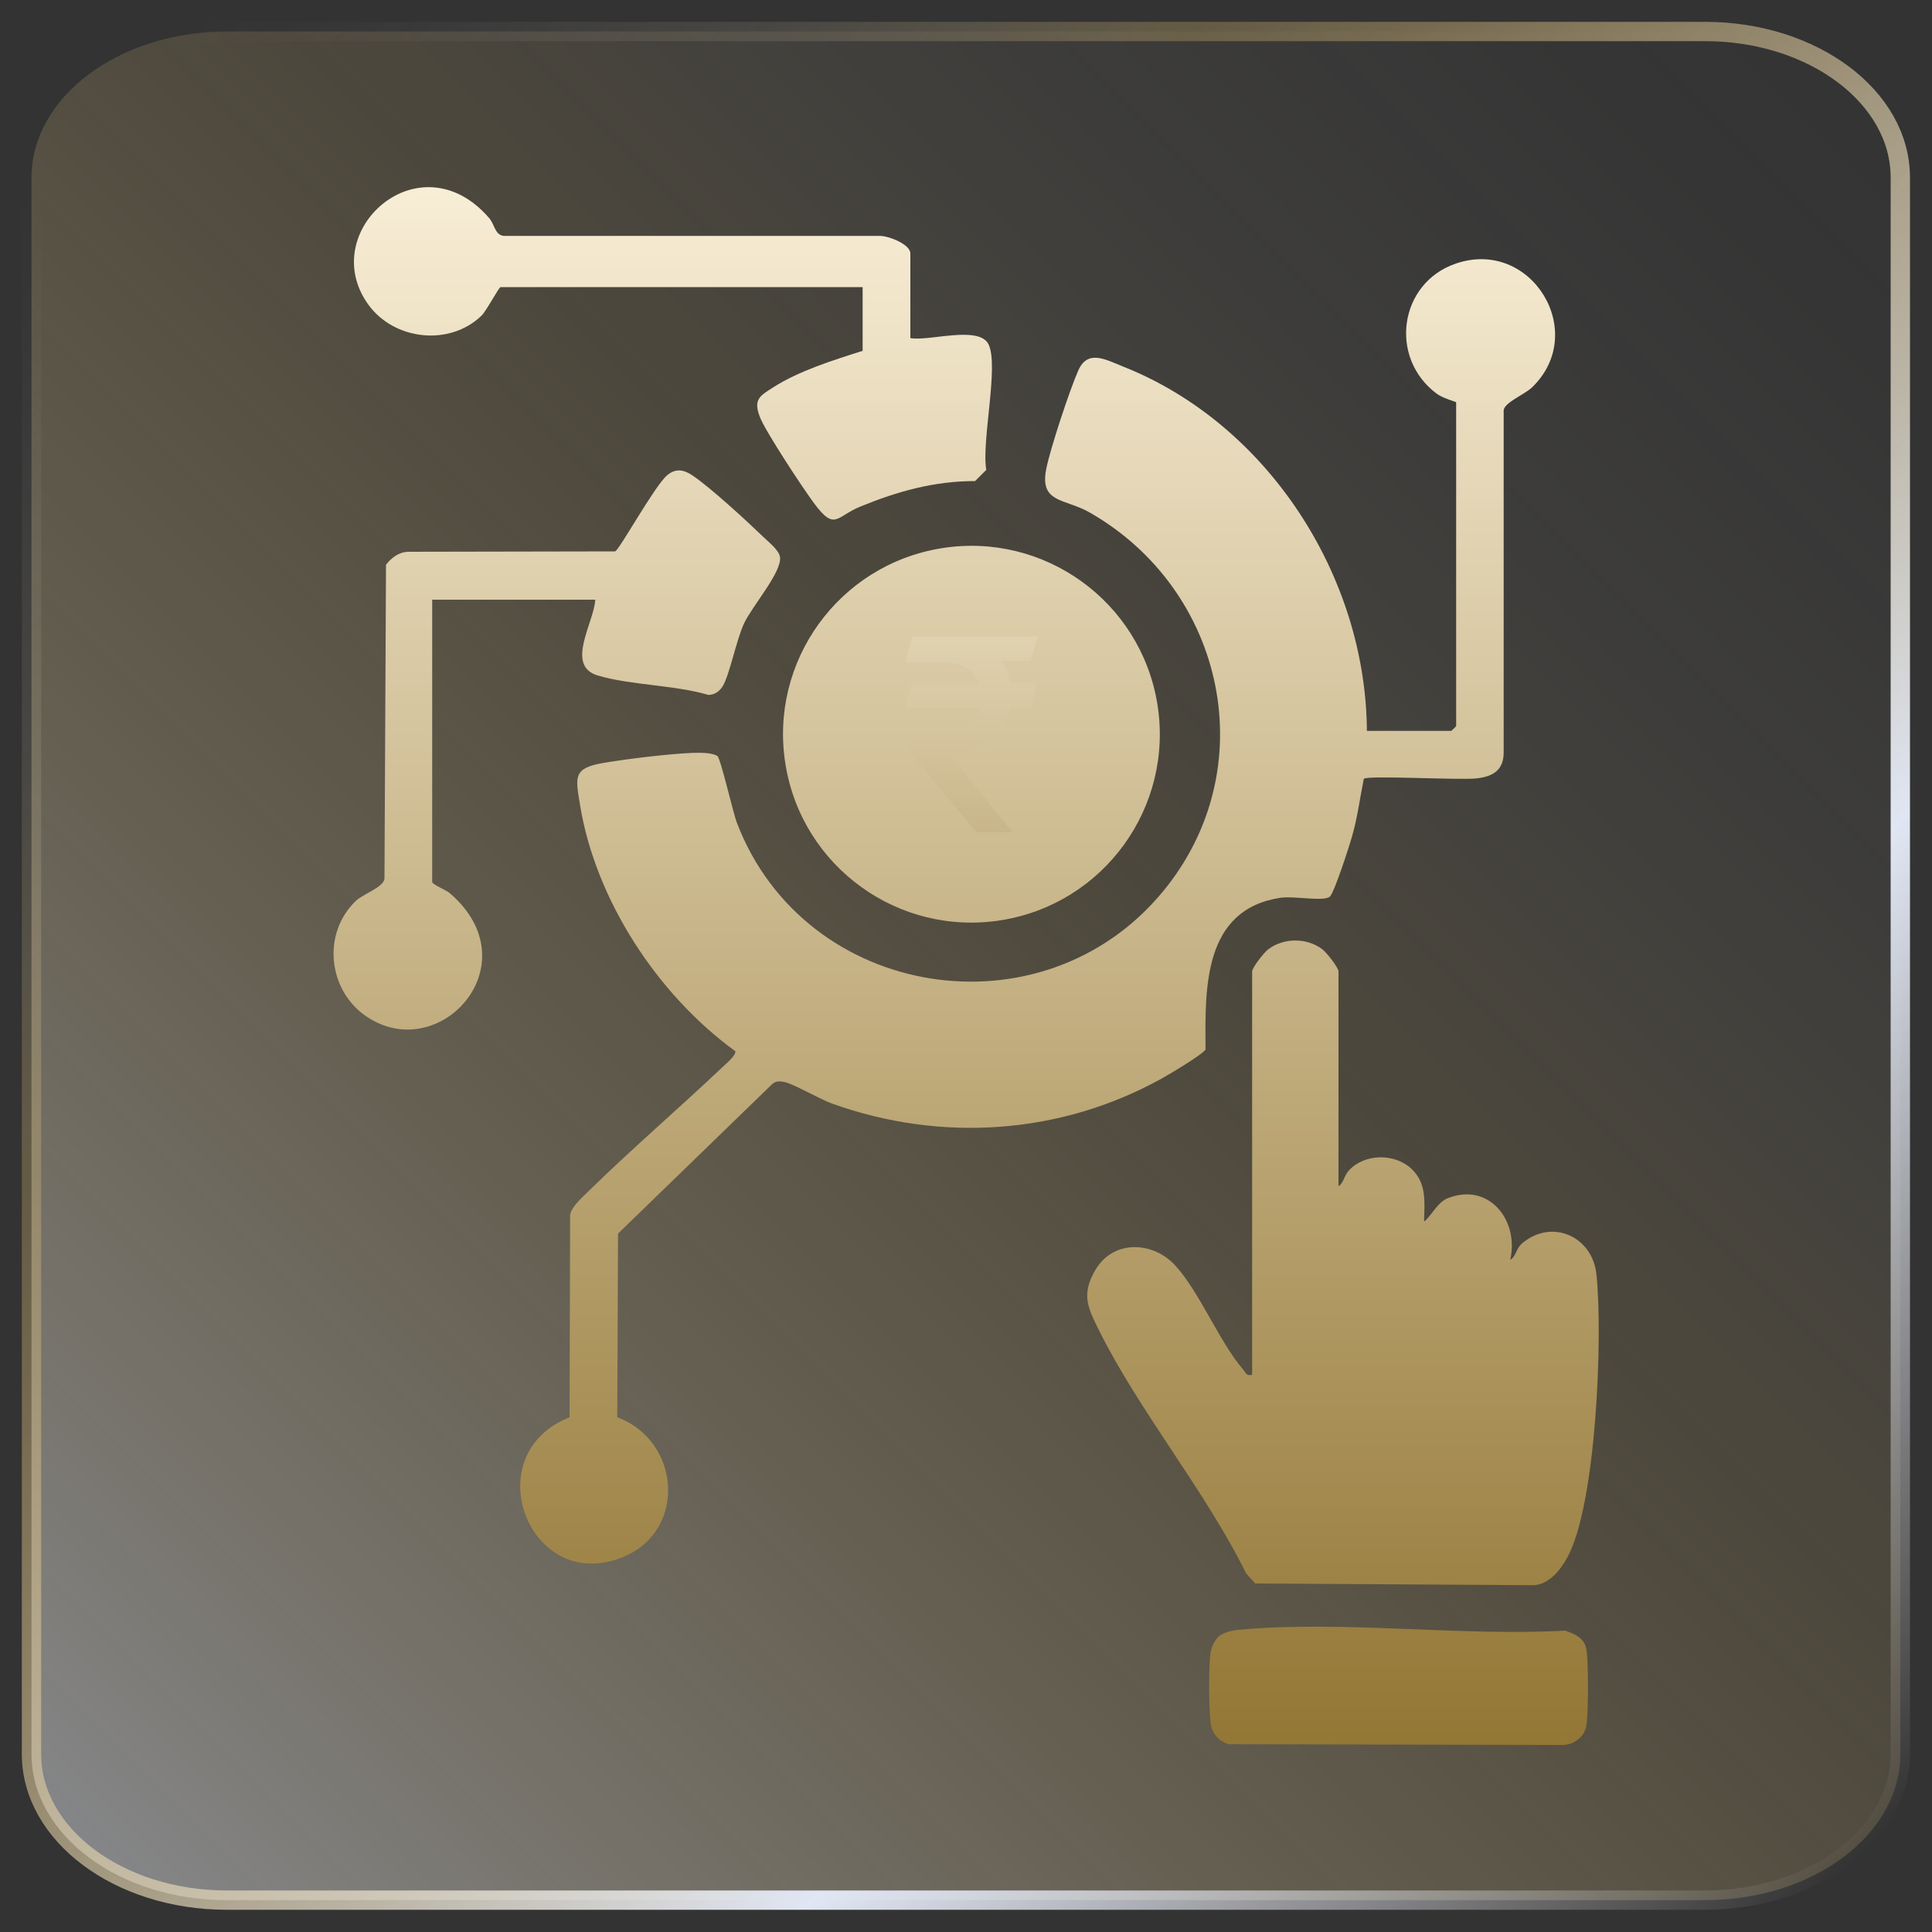
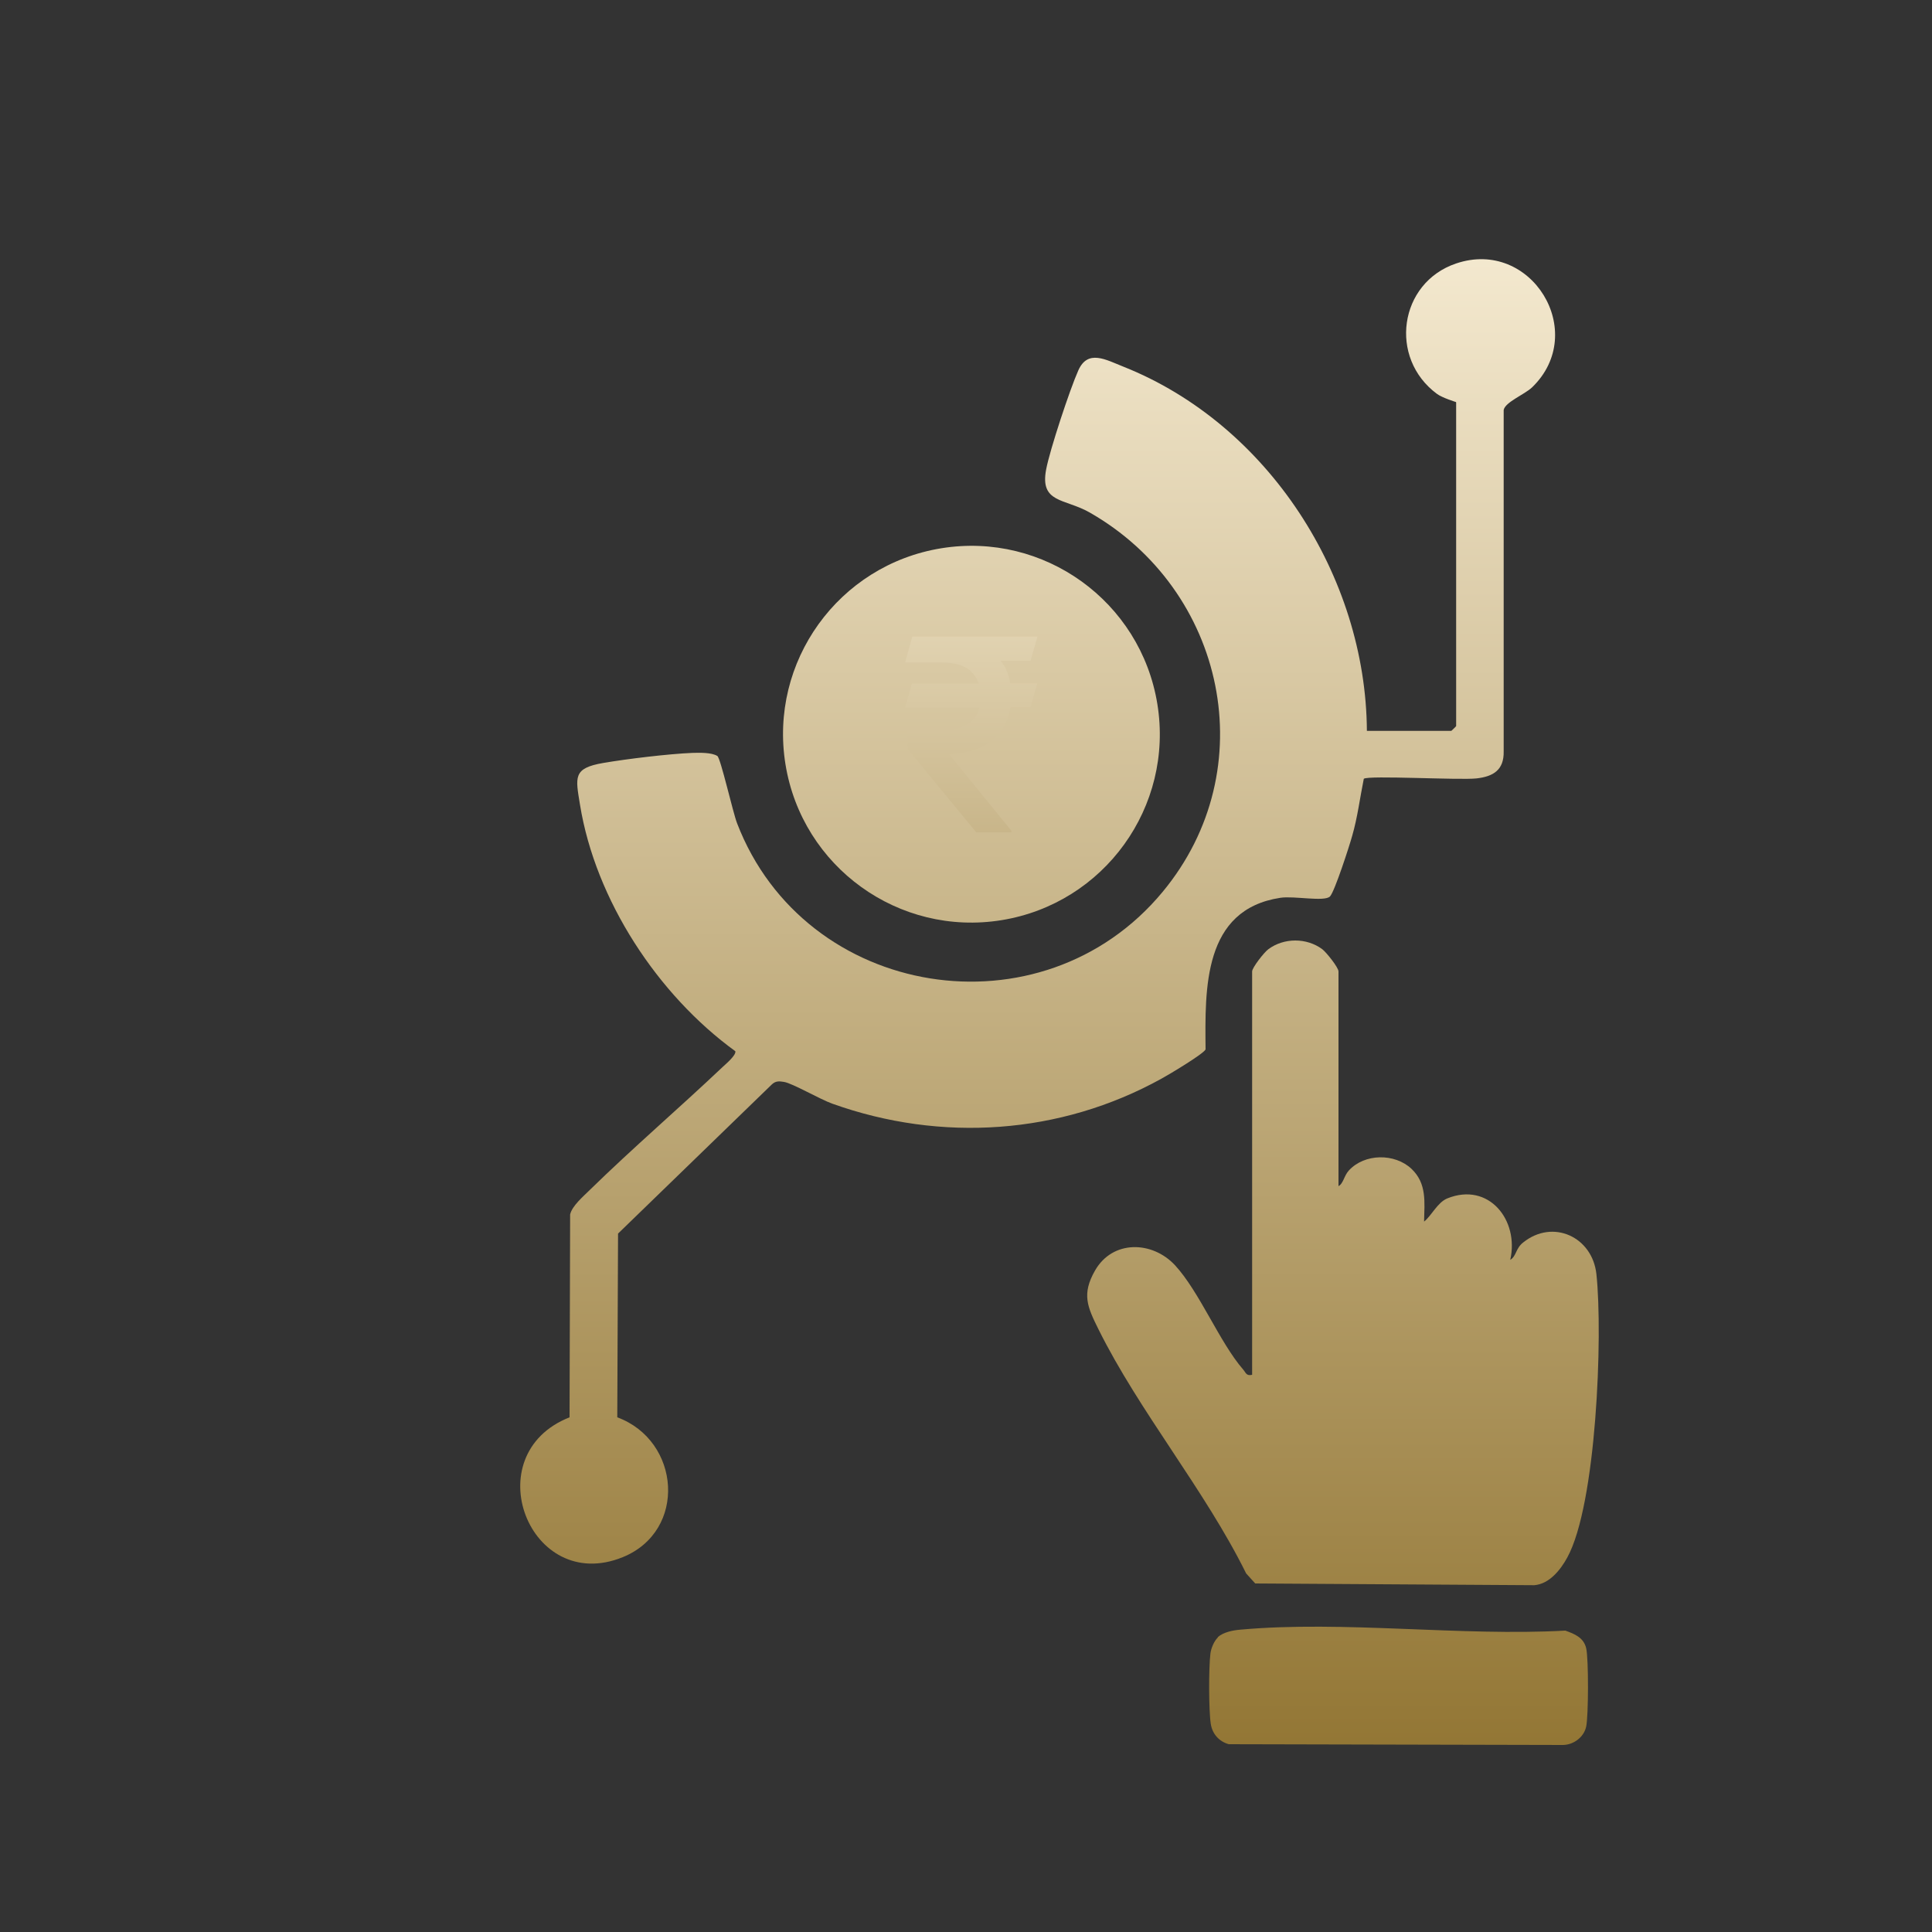
<svg xmlns="http://www.w3.org/2000/svg" xmlns:xlink="http://www.w3.org/1999/xlink" id="Layer_1" data-name="Layer 1" viewBox="0 0 100 100">
  <rect x="0" y="0" width="100" height="100" fill="#333333" stroke="none" />
  <defs>
    <style>
      .cls-1 {
        fill: url(#linear-gradient-2);
      }

      .cls-2 {
        fill: url(#linear-gradient-4);
      }

      .cls-3 {
        fill: url(#linear-gradient-3);
      }

      .cls-4 {
        fill: url(#linear-gradient);
        fill-opacity: .5;
      }

      .cls-5 {
        fill: url(#linear-gradient-5);
      }

      .cls-6 {
        fill: url(#linear-gradient-8);
      }

      .cls-7 {
        fill: url(#linear-gradient-7);
      }

      .cls-8 {
        fill: none;
        stroke: url(#linear-gradient-9);
        stroke-miterlimit: 10;
      }

      .cls-9 {
        fill: url(#linear-gradient-6);
      }
    </style>
    <linearGradient id="linear-gradient" x1="99.21" y1=".79" x2=".15" y2="99.85" gradientUnits="userSpaceOnUse">
      <stop offset=".02" stop-color="#f7f7f9" stop-opacity="0" />
      <stop offset=".11" stop-color="#f7f2ea" stop-opacity=".03" />
      <stop offset=".25" stop-color="#f7e6c1" stop-opacity=".11" />
      <stop offset=".41" stop-color="#f7d380" stop-opacity=".25" />
      <stop offset=".42" stop-color="#f8d27c" stop-opacity=".25" />
      <stop offset=".49" stop-color="#f5d386" stop-opacity=".32" />
      <stop offset=".64" stop-color="#f0d8a1" stop-opacity=".49" />
      <stop offset=".84" stop-color="#e7dfcc" stop-opacity=".76" />
      <stop offset="1" stop-color="#e0e6f3" />
    </linearGradient>
    <linearGradient id="linear-gradient-2" x1="50.28" y1="4.03" x2="50.28" y2="92.72" gradientTransform="translate(6.74 -7.56) rotate(9.22)" gradientUnits="userSpaceOnUse">
      <stop offset="0" stop-color="#fff6e1" />
      <stop offset="1" stop-color="#907330" />
    </linearGradient>
    <linearGradient id="linear-gradient-3" x1="50.28" y1="20.31" x2="50.28" y2="66.5" gradientTransform="matrix(1,0,0,1,0,0)" xlink:href="#linear-gradient-2" />
    <linearGradient id="linear-gradient-4" x1="53.71" y1="4.03" x2="53.71" y2="92.72" gradientTransform="matrix(1,0,0,1,0,0)" xlink:href="#linear-gradient-2" />
    <linearGradient id="linear-gradient-5" x1="69.5" y1="4.03" x2="69.5" y2="92.72" gradientTransform="matrix(1,0,0,1,0,0)" xlink:href="#linear-gradient-2" />
    <linearGradient id="linear-gradient-6" x1="34.84" y1="4.03" x2="34.84" y2="92.72" gradientTransform="matrix(1,0,0,1,0,0)" xlink:href="#linear-gradient-2" />
    <linearGradient id="linear-gradient-7" x1="28.82" y1="4.03" x2="28.82" y2="92.72" gradientTransform="matrix(1,0,0,1,0,0)" xlink:href="#linear-gradient-2" />
    <linearGradient id="linear-gradient-8" x1="72.38" y1="4.03" x2="72.38" y2="92.72" gradientTransform="matrix(1,0,0,1,0,0)" xlink:href="#linear-gradient-2" />
    <linearGradient id="linear-gradient-9" x1="3.98" y1="3.63" x2="96.02" y2="96.37" gradientUnits="userSpaceOnUse">
      <stop offset=".02" stop-color="#f7f7f9" stop-opacity="0" />
      <stop offset=".08" stop-color="#f7f2ea" stop-opacity=".03" />
      <stop offset=".18" stop-color="#f7e6c1" stop-opacity=".11" />
      <stop offset=".29" stop-color="#f7d380" stop-opacity=".25" />
      <stop offset=".3" stop-color="#f8d27c" stop-opacity=".25" />
      <stop offset=".35" stop-color="#f5d386" stop-opacity=".32" />
      <stop offset=".45" stop-color="#f0d8a1" stop-opacity=".49" />
      <stop offset=".6" stop-color="#e7dfcc" stop-opacity=".76" />
      <stop offset=".72" stop-color="#e0e6f3" />
      <stop offset="1" stop-color="#f7f7f9" stop-opacity="0" />
    </linearGradient>
  </defs>
-   <path class="cls-4" d="M11.74,1.63h76.51c5.59,0,10.11,3.39,10.11,7.56v81.6c0,4.18-4.53,7.56-10.11,7.56H11.74c-5.59,0-10.11-3.39-10.11-7.56V9.2C1.63,5.02,6.16,1.63,11.74,1.63Z" />
  <g>
    <circle class="cls-1" cx="50.28" cy="38.01" r="9.75" transform="translate(-5.44 8.54) rotate(-9.22)" />
    <path class="cls-3" d="M51.95,34.41c.17.29.28.61.34.96h1.4l-.35,1.24h-1.04c-.05.31-.14.6-.28.88-.21.44-.55.8-1.02,1.07-.46.27-1.07.43-1.83.47h-.05s3.23,3.97,3.23,3.97v.08h-1.82l-3.54-4.3-.02-.97h1.76c.44,0,.8-.07,1.11-.2.3-.14.53-.33.69-.59.07-.12.13-.26.17-.4h-3.85l.35-1.24h3.46c-.08-.24-.21-.44-.38-.61-.32-.32-.84-.48-1.55-.48h-1.88l.37-1.34h6.48l-.36,1.25h-1.55c.06.07.11.15.16.23Z" />
    <g>
      <path class="cls-2" d="M75.36,20.81s-.71-.22-.98-.42c-2.52-1.86-1.97-5.75.98-6.75,3.9-1.33,6.89,3.56,3.94,6.41-.39.37-1.39.76-1.47,1.17v17.67c.02.96-.53,1.3-1.4,1.4s-5.62-.17-5.84.02c-.2.98-.32,1.98-.6,2.95-.14.51-.91,2.89-1.15,3.14-.29.29-1.86-.04-2.57.07-4,.61-3.9,4.69-3.87,7.85-.12.24-1.91,1.31-2.28,1.51-5.24,2.9-11.4,3.31-17.03,1.3-.65-.23-2.07-1.06-2.51-1.13-.24-.04-.43-.06-.63.13l-7.96,7.72-.04,9.51c3.28,1.21,3.63,5.88.28,7.24-4.83,1.96-7.64-5.31-2.75-7.24l.03-10.5c.1-.45.7-.95,1.03-1.28,2.22-2.17,4.6-4.21,6.86-6.35.17-.16.71-.61.66-.82-4.01-2.91-7.24-7.82-8.04-12.76-.23-1.42-.38-1.89,1.21-2.16,1.22-.21,3.38-.47,4.6-.52.36-.01,1-.03,1.3.16.17.11.8,2.91,1.02,3.48,3.51,9.13,15.78,11.1,22.03,3.55,5.26-6.35,3.25-15.63-3.79-19.64-1.29-.73-2.58-.47-2.24-2.23.19-1.01,1.23-4.15,1.66-5.11.49-1.12,1.43-.56,2.34-.2,7.47,2.97,12.55,10.84,12.6,18.85h4.37s.25-.23.25-.25v-16.75Z" />
      <path class="cls-5" d="M69.25,61.41c.29-.13.3-.54.57-.83.81-.88,2.37-.9,3.24-.08.8.76.67,1.72.65,2.73.39-.31.69-.99,1.2-1.2,2.15-.87,3.73,1.13,3.26,3.18.33-.2.27-.59.67-.9,1.53-1.23,3.58-.3,3.79,1.64.34,3.18,0,11.93-1.51,14.67-.35.64-.93,1.37-1.71,1.43l-14.44-.09-.47-.52c-2.13-4.31-5.54-8.39-7.65-12.65-.57-1.15-.87-1.81-.17-3.03.91-1.59,2.96-1.54,4.14-.27,1.27,1.38,2.3,3.98,3.52,5.39.15.17.16.35.47.28v-20.88c0-.19.61-.98.84-1.15.81-.6,1.98-.6,2.79,0,.22.17.84.95.84,1.15v11.14Z" />
-       <path class="cls-9" d="M47.13,17.5c.93.18,3.56-.68,4.04.33.54,1.13-.38,5.05-.12,6.49l-.58.58c-2.12,0-4.01.53-5.94,1.32-1.27.52-1.31,1.29-2.4-.18-.56-.75-2.52-3.72-2.8-4.46-.35-.91,0-1.09.69-1.53,1.32-.85,3.14-1.42,4.63-1.89v-3.3h-18.74c-.09,0-.73,1.23-.99,1.48-1.66,1.6-4.53,1.27-5.86-.58-2.72-3.78,2.67-8.65,6.27-4.46.27.32.28.85.74.91h19.48c.44,0,1.57.43,1.57.91v4.37Z" />
-       <path class="cls-7" d="M30.79,31.04h-8.42v14.61c0,.13.73.42.91.58,4.29,3.68-.57,8.99-4.36,6.35-1.95-1.36-2.25-4.27-.51-5.94.4-.39,1.41-.69,1.49-1.15l.08-16.26c.28-.36.67-.66,1.15-.67l10.71-.02c.22-.08,2.03-3.37,2.68-3.93.44-.38.86-.31,1.31-.01.94.63,2.84,2.38,3.71,3.22.26.25.77.65.83,1,.13.76-1.43,2.54-1.85,3.43s-.77,2.77-1.14,3.31c-.17.25-.41.4-.71.41-1.75-.52-4.05-.5-5.74-1.01s-.17-2.76-.12-3.92Z" />
      <path class="cls-6" d="M63.03,84.74c.29-.26.79-.36,1.18-.39,5.32-.48,11.41.35,16.81.05.48.17.95.36,1.08.91s.12,3.51,0,4.06-.65.94-1.2.95l-17.3-.04c-.5-.14-.85-.53-.93-1.05-.11-.7-.11-2.91-.02-3.63.03-.28.19-.66.39-.85Z" />
    </g>
  </g>
-   <path class="cls-8" d="M11.74,1.63h76.51c5.59,0,10.11,3.39,10.11,7.56v81.6c0,4.18-4.53,7.56-10.11,7.56H11.74c-5.59,0-10.11-3.39-10.11-7.56V9.2C1.63,5.02,6.16,1.63,11.74,1.63Z" />
</svg>